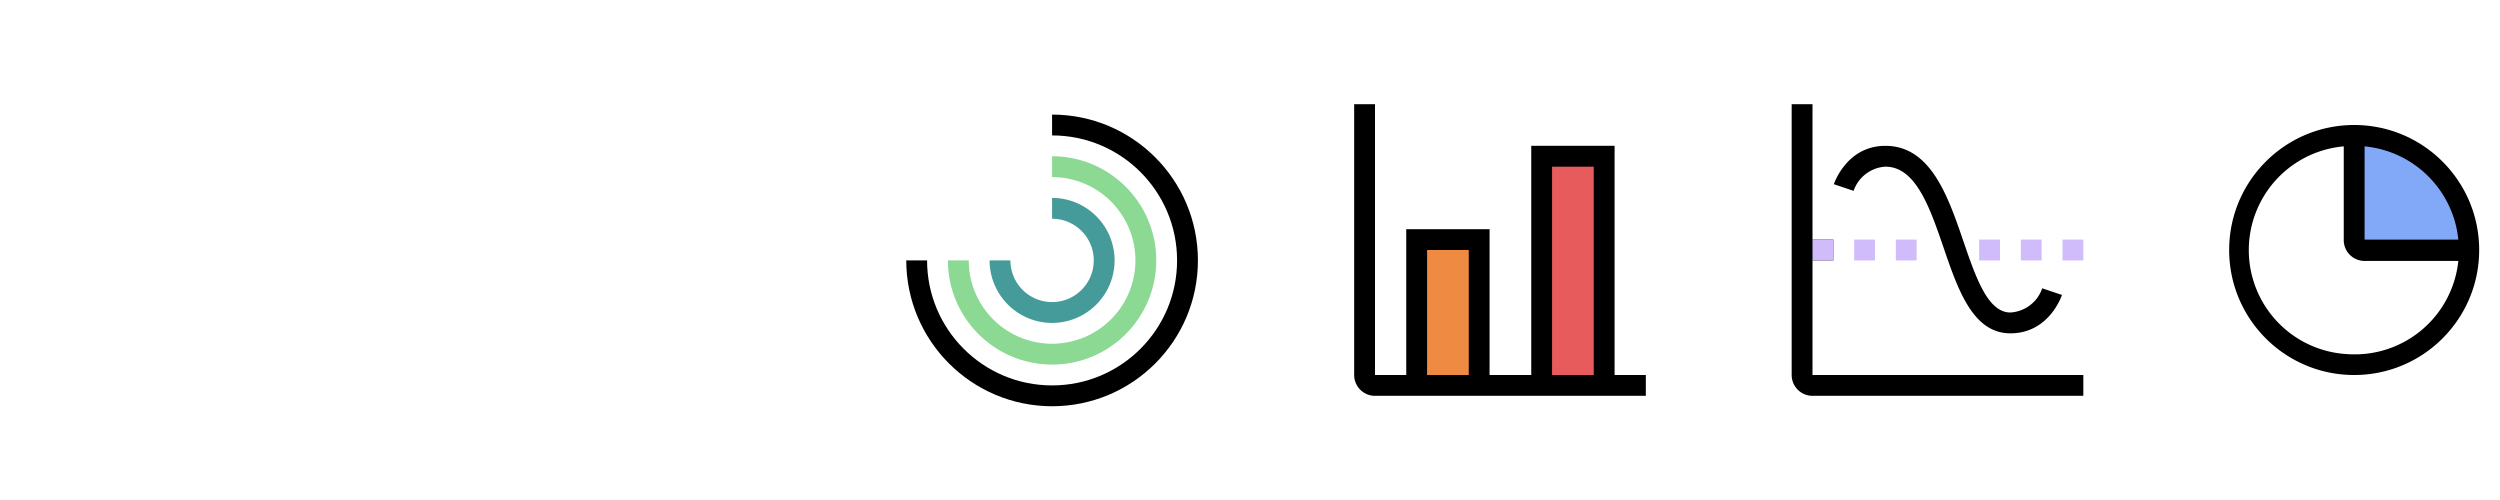
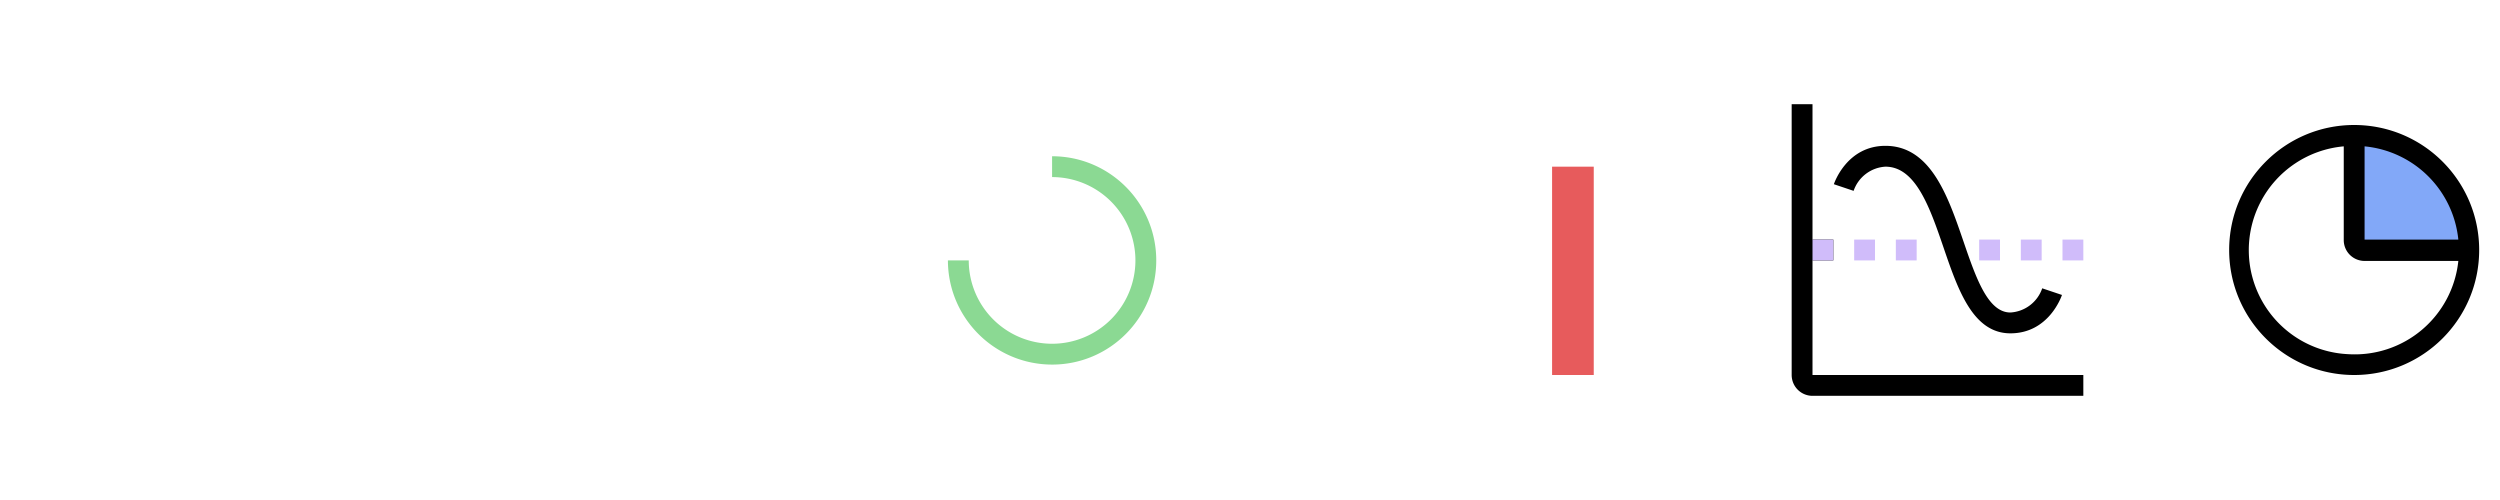
<svg xmlns="http://www.w3.org/2000/svg" width="240" height="48" viewBox="0 0 240 48">
  <g fill="none" fill-rule="evenodd">
    <path d="M226 12c-6.627 0-12 5.373-12 12s5.373 12 12 12 12-5.373 12-12-5.373-12-12-12zm-.58 22a10 10 0 0 1-.42-19.95v9a2 2 0 0 0 2 2h9A10 10 0 0 1 225.42 34z" fill="#000" />
    <path d="M236 23h-9v-8.95a10 10 0 0 1 9 8.95z" fill="#82A8F8" />
-     <path d="M155 36V14h-8v22h-4V22h-8v14h-3V10h-2v26a2 2 0 0 0 2 2h26v-2h-3z" fill="#000" />
-     <path fill="#EF8A43" d="M141 36h-4V24h4z" />
    <path fill="#E75B5C" d="M153 36h-4V16h4z" />
    <g>
      <path d="M174 36V25h2v-2h-2V10h-2v26a2 2 0 0 0 2 2h26v-2h-26z" fill="#000" />
      <path fill="#D0BCFA" d="M178 23h2v2h-2zM174 23h2v2h-2zM182 23h2v2h-2zM190 23h2v2h-2zM194 23h2v2h-2zM198 23h2v2h-2z" />
      <path d="M193 32c-3.6 0-5.03-4.176-6.413-8.214C185.277 19.958 183.92 16 181 16a3.44 3.44 0 0 0-3.053 2.322l-1.896-.638c.05-.15 1.27-3.684 4.949-3.684 4.35 0 6.012 4.855 7.48 9.138C189.689 26.667 190.83 30 193 30a3.44 3.44 0 0 0 3.053-2.322l1.896.638c-.05.15-1.27 3.684-4.949 3.684z" fill="#000" />
    </g>
    <g>
-       <path d="M101 39c-7.728-.009-13.991-6.272-14-14h2c0 6.627 5.373 12 12 12s12-5.373 12-12-5.373-12-12-12v-2c7.732 0 14 6.268 14 14s-6.268 14-14 14z" fill="#000" />
      <path d="M101 35c-5.52-.006-9.994-4.48-10-10h2a8 8 0 1 0 8-8v-2c5.523 0 10 4.477 10 10s-4.477 10-10 10z" fill="#8BD993" />
-       <path d="M101 31a6.007 6.007 0 0 1-6-6h2a4 4 0 1 0 4-4v-2a6 6 0 1 1 0 12z" fill="#459B99" />
    </g>
  </g>
</svg>